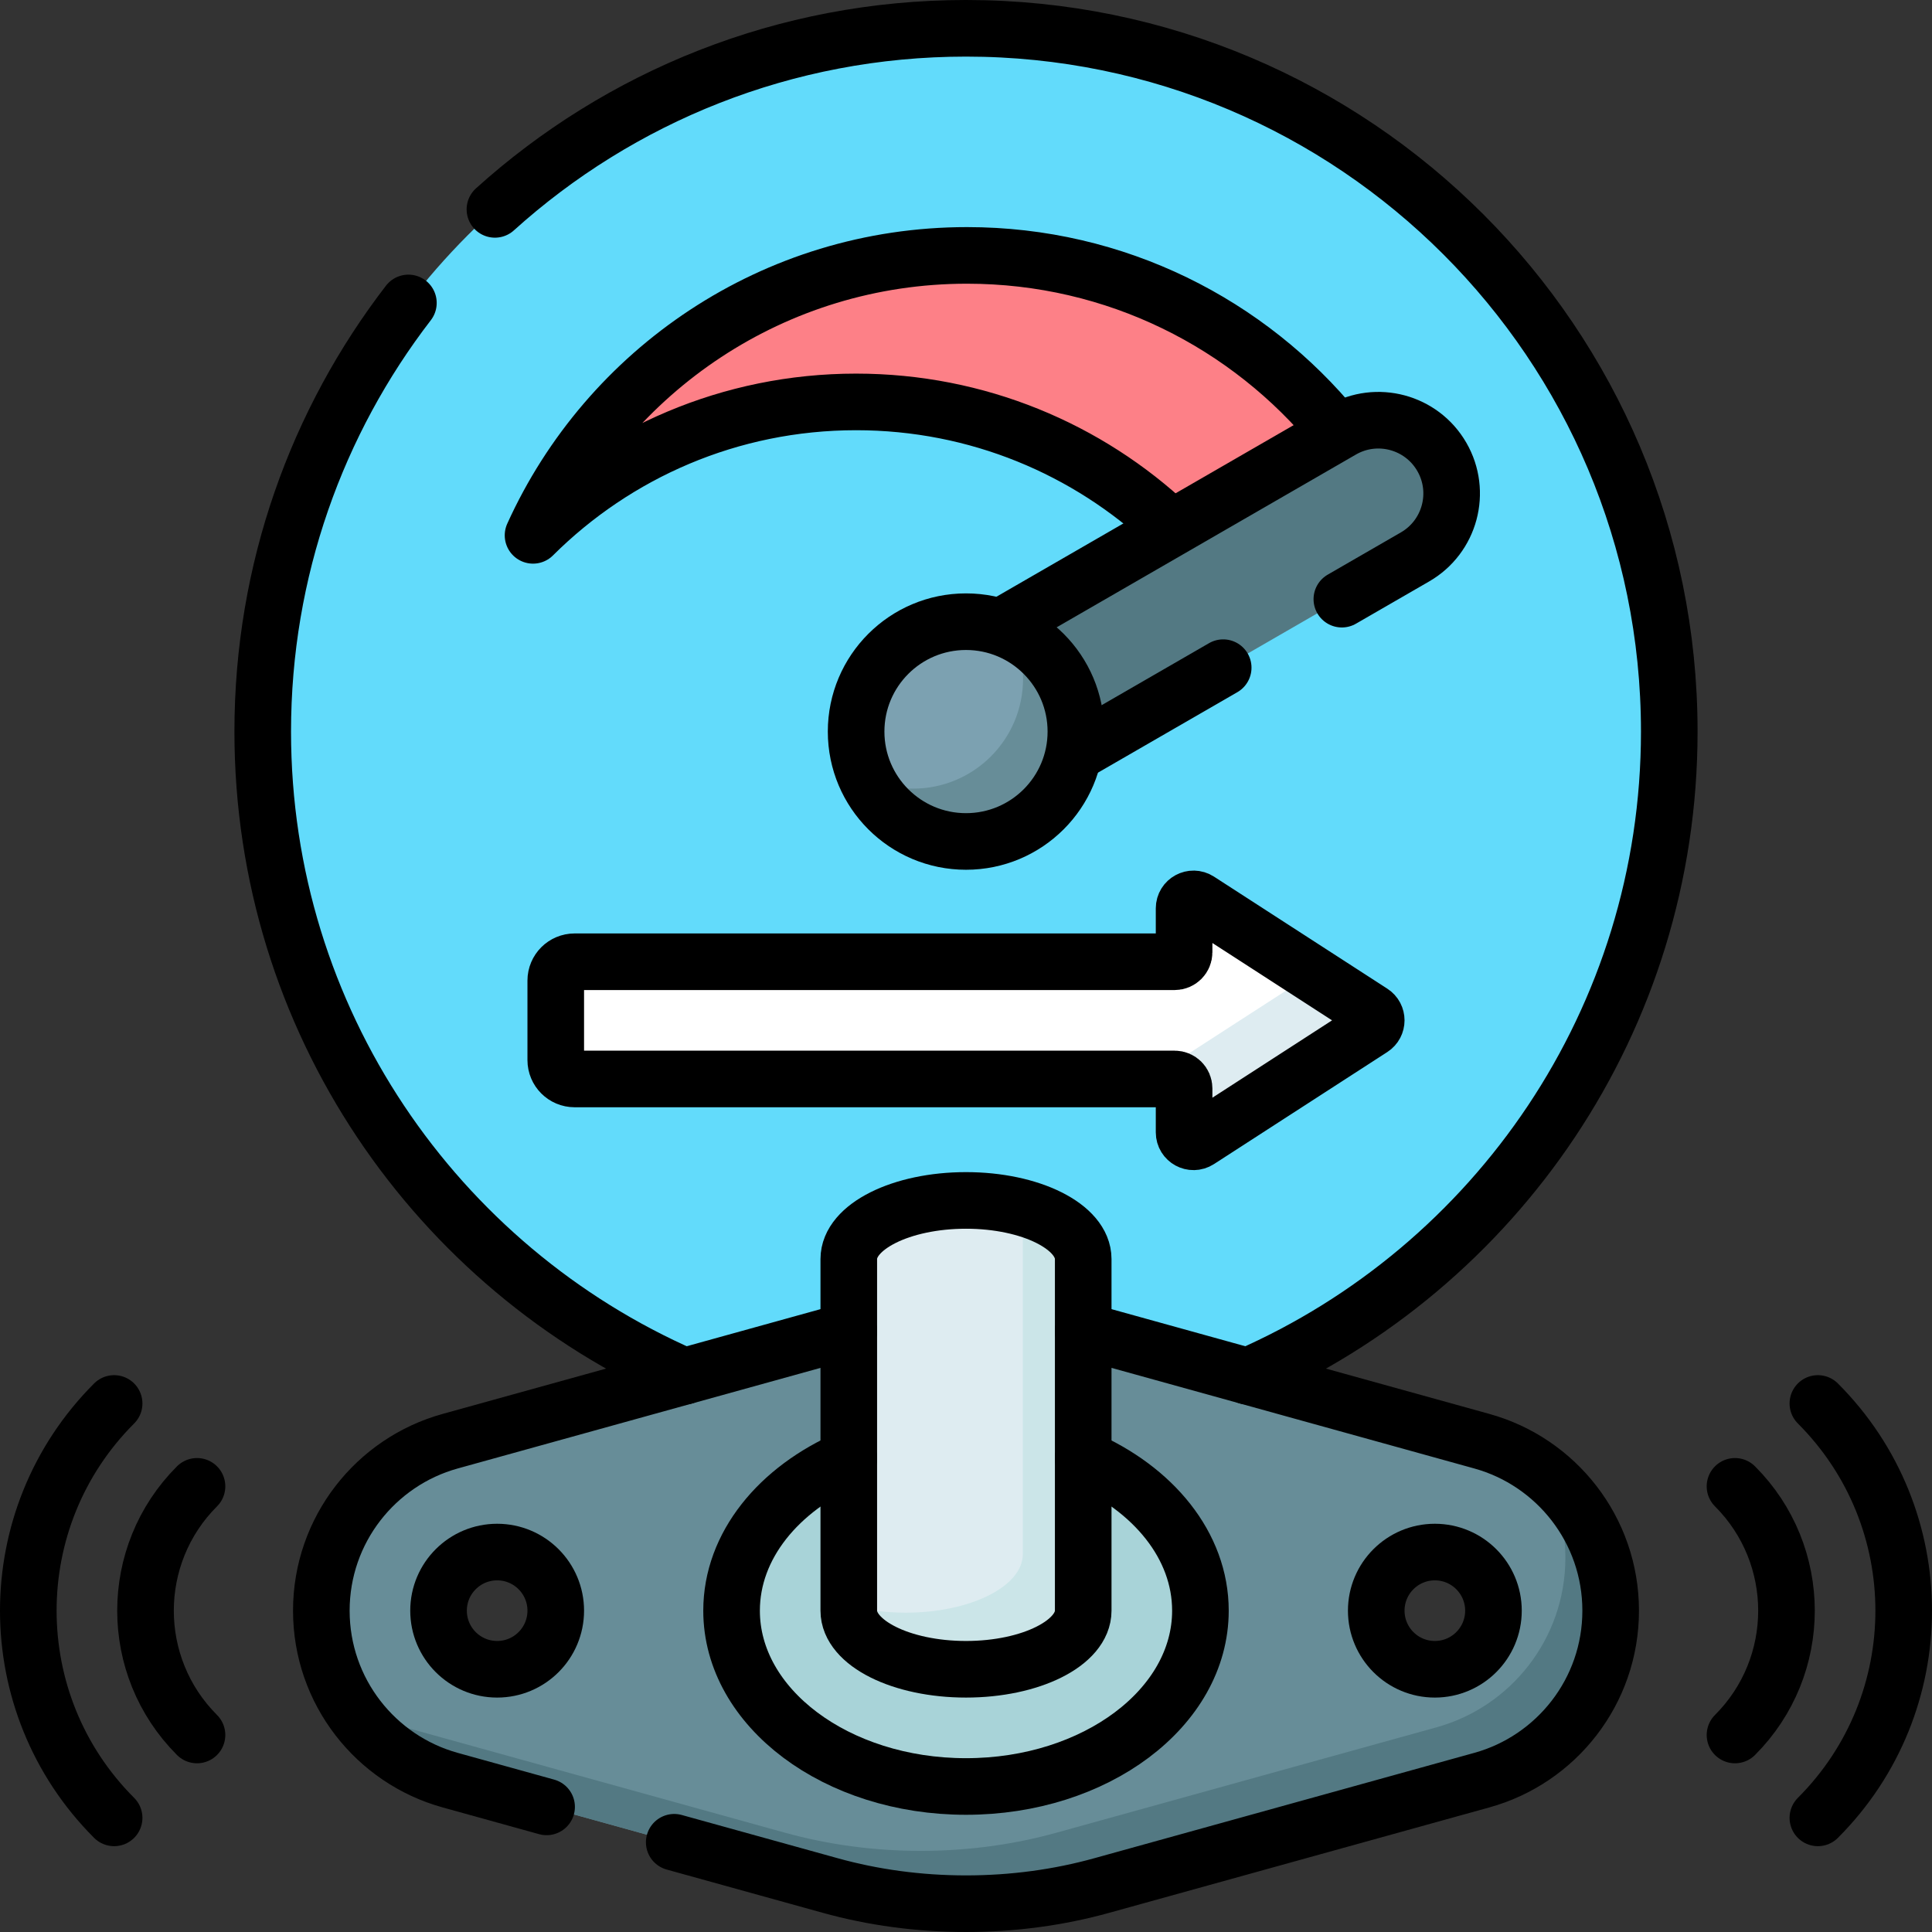
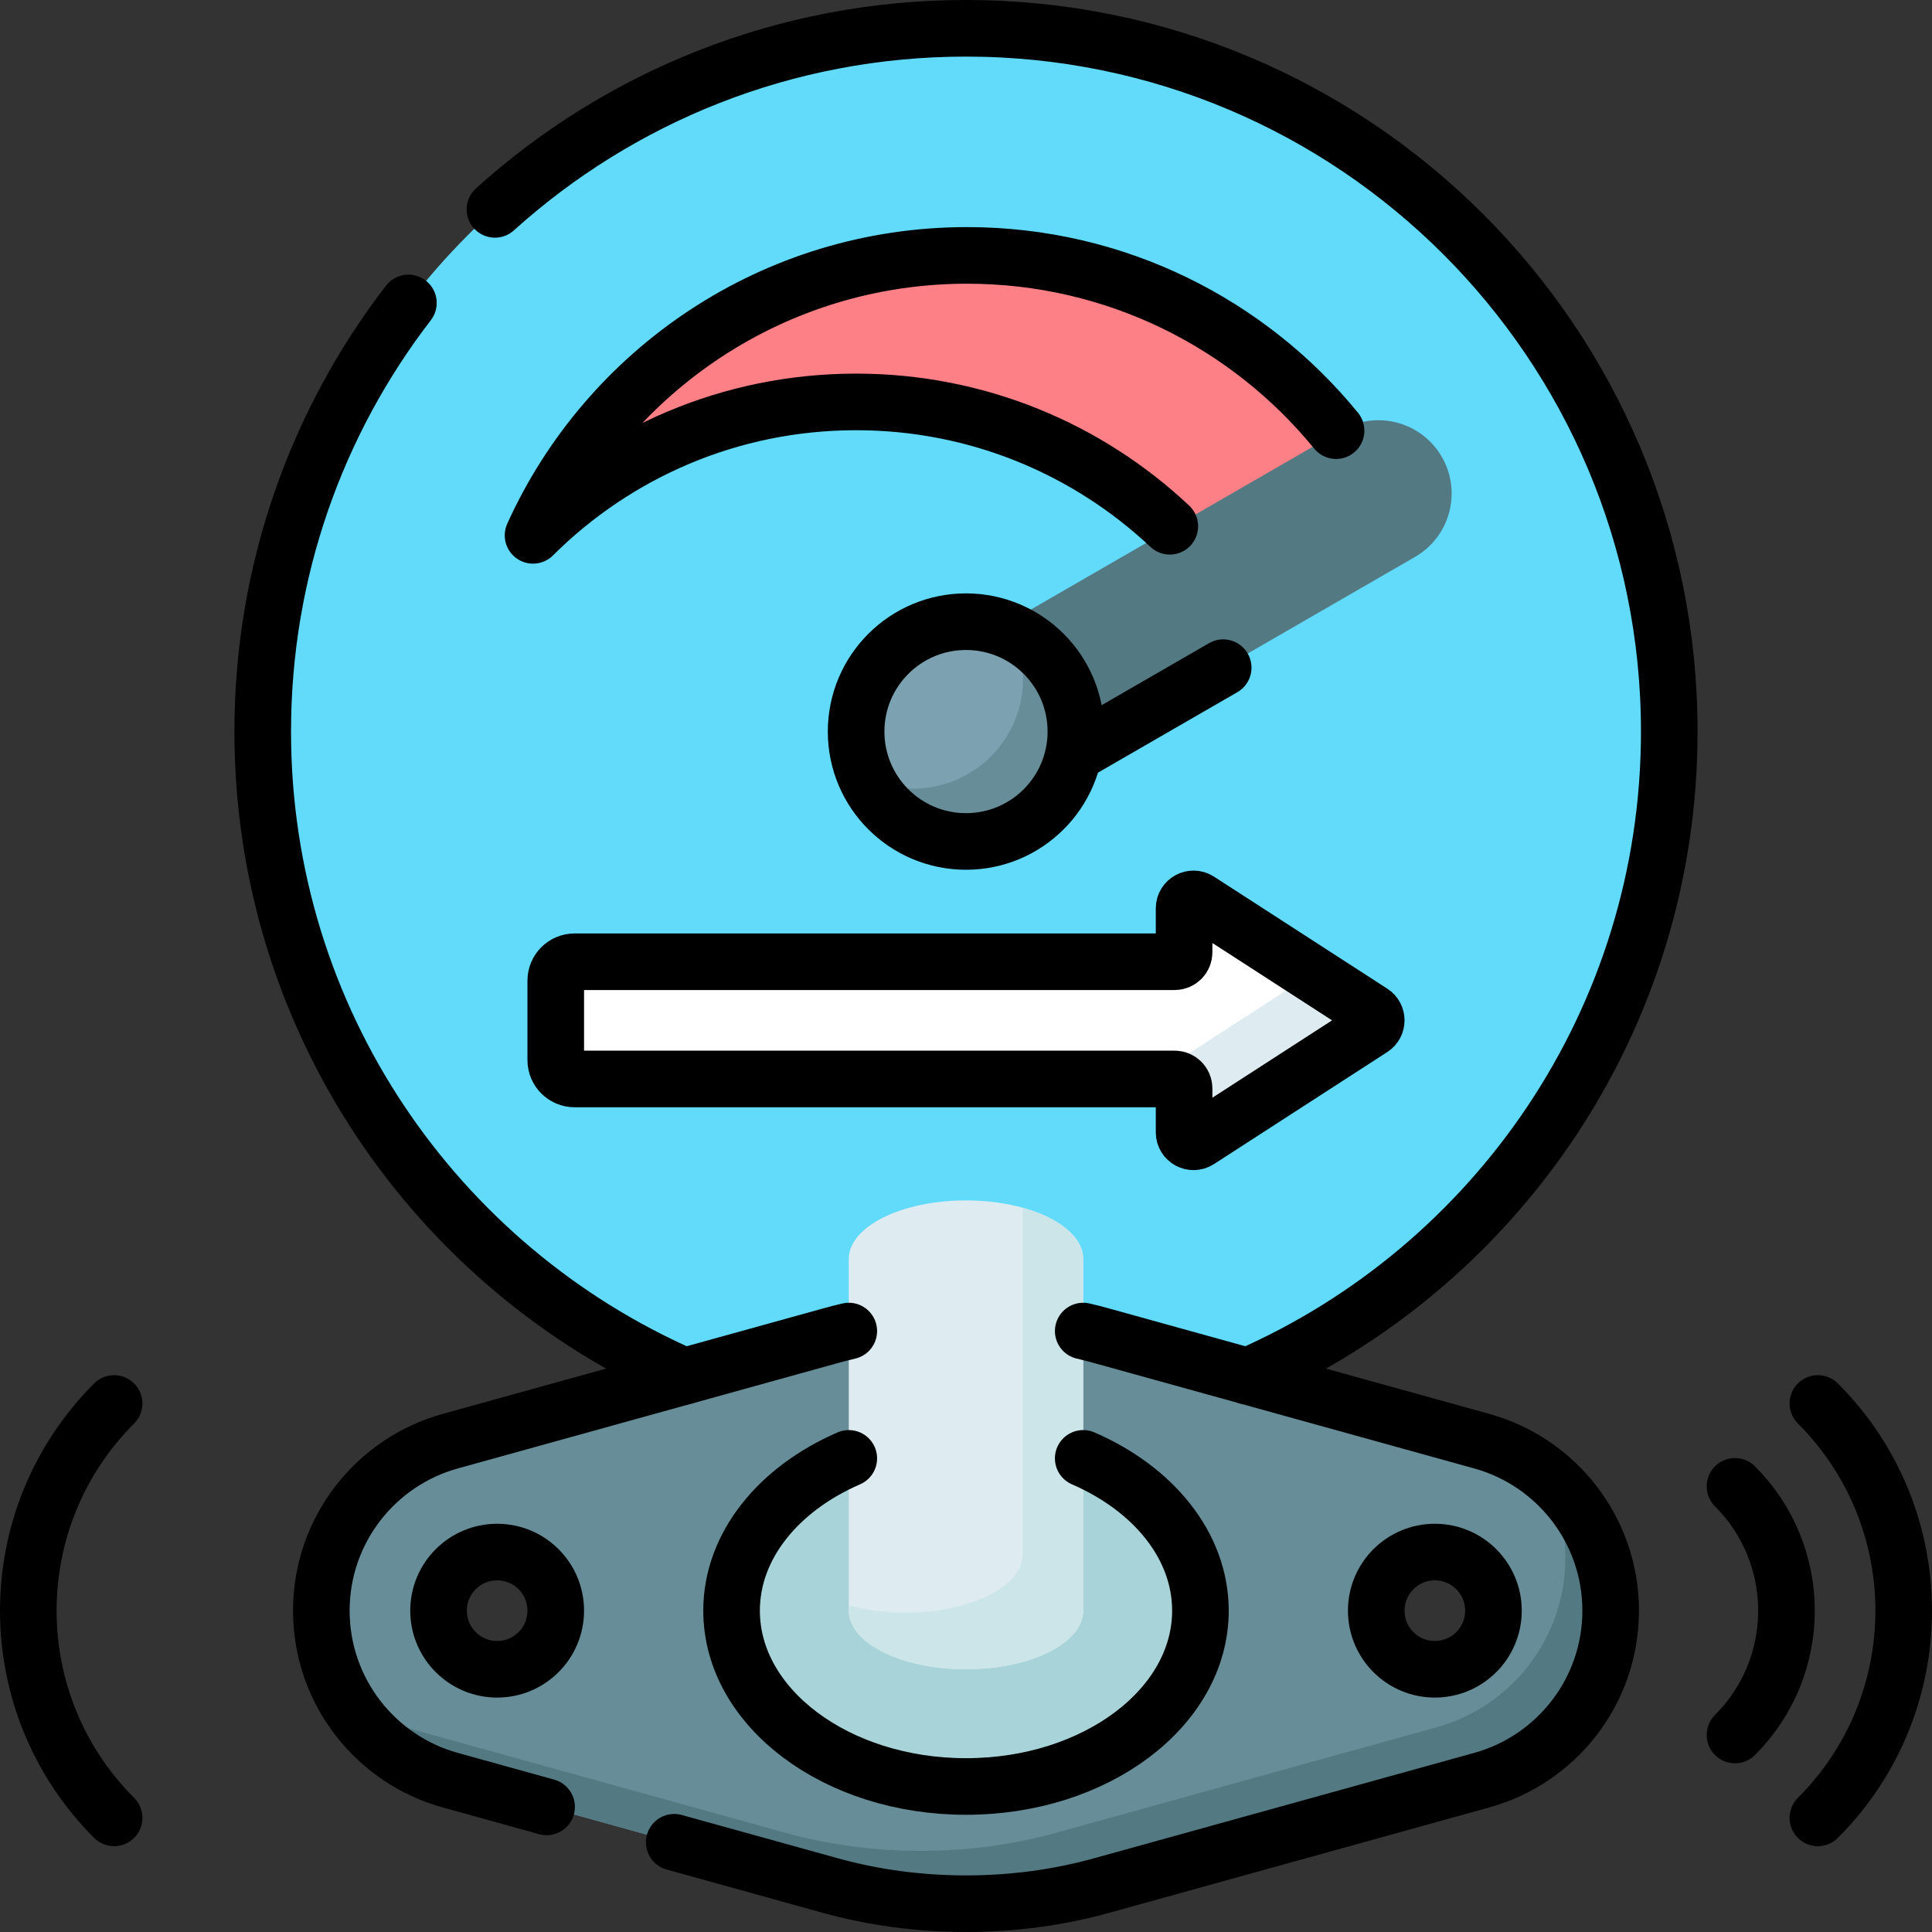
<svg xmlns="http://www.w3.org/2000/svg" xml:space="preserve" style="enable-background:new 0 0 512 512;" viewBox="0 0 512 512" y="0px" x="0px" id="Capa_1" version="1.1">
  <rect x="0" y="0" width="512" height="512" fill="#333333" stroke="none" />
  <g>
    <circle r="186.375" cy="193.875" cx="256" style="fill:#62DBFB;" />
    <path d="M392.728,381.941L392.728,381.941l-100.825-27.958h-0.001c-11.185-3.101-23.28-4.796-35.902-4.796   c-12.622,0-24.717,1.694-35.902,4.796h-0.001L119.272,381.94v0.001c-19.674,5.455-34.116,23.492-34.116,44.903   s14.442,39.448,34.116,44.903v0.001l100.825,27.957h0.001c11.185,3.101,23.28,4.796,35.902,4.796   c12.622,0,24.717-1.694,35.902-4.796h0.001l100.825-27.957v-0.001c19.674-5.455,34.116-23.492,34.116-44.903   S412.402,387.396,392.728,381.941z M131.75,442.375c-8.578,0-15.531-6.954-15.531-15.531s6.954-15.531,15.531-15.531   s15.531,6.954,15.531,15.531S140.328,442.375,131.75,442.375z M380.25,442.375c-8.578,0-15.531-6.954-15.531-15.531   s6.954-15.531,15.531-15.531s15.531,6.954,15.531,15.531S388.828,442.375,380.25,442.375z" style="fill:#678D98;" />
    <path d="M408.941,390.13c3.759,6.72,5.902,14.466,5.902,22.714c0,21.411-14.442,39.448-34.116,44.903v0.001   l-100.825,27.957h-0.001c-11.185,3.101-23.28,4.796-35.902,4.796c-12.622,0-24.717-1.694-35.902-4.796h-0.001l-100.825-27.957   v-0.001c-5.973-1.656-11.463-4.472-16.213-8.19c6,10.726,16.118,18.836,28.213,22.19v0.001l100.825,27.957h0.001   c11.185,3.101,23.28,4.796,35.902,4.796c12.622,0,24.717-1.694,35.902-4.796h0.001l100.825-27.957v-0.001   c19.674-5.455,34.116-23.492,34.116-44.903C426.844,411.933,419.839,398.658,408.941,390.13z" style="fill:#537983;" />
    <ellipse ry="46.594" rx="62.125" cy="426.844" cx="256" style="fill:#A8D3D8;" />
    <path d="M287.062,333.656c0-8.578-13.907-15.531-31.063-15.531s-31.062,6.954-31.062,15.531v93.187   c0,8.578,13.907,15.531,31.062,15.531s31.063-6.954,31.063-15.531V333.656z" style="fill:#DEECF1;" />
    <path d="M271.062,320.07v91.774c0,8.578-13.907,15.531-31.063,15.531c-5.465,0-10.601-0.706-15.062-1.945   v1.414c0,8.578,13.907,15.531,31.062,15.531c17.155,0,31.063-6.954,31.063-15.531v-93.187   C287.062,327.811,280.605,322.721,271.062,320.07z" style="fill:#CBE5E8;" />
    <path d="M256.273,67.684c-51.153,0-95.198,30.436-115.011,74.187c21.944-21.852,52.203-35.359,85.618-35.359   c36.628,0,69.465,16.23,91.713,41.889l42.756-24.432C338.729,90.038,300.111,67.684,256.273,67.684z" style="fill:#FD8087;" />
    <path d="M382.098,121.072c-5.361-9.286-17.235-12.467-26.52-7.106L254.7,172.208l19.414,33.626   l100.878-58.242C384.278,142.231,387.459,130.358,382.098,121.072z" style="fill:#537983;" />
    <circle r="29.121" cy="193.875" cx="256" style="fill:#7CA1B1;" />
    <path d="M268.37,167.505c1.764,3.755,2.751,7.947,2.751,12.37c0,16.083-13.038,29.121-29.121,29.121   c-4.423,0-8.616-0.986-12.37-2.751c4.651,9.898,14.71,16.751,26.37,16.751c16.083,0,29.121-13.038,29.121-29.121   C285.121,182.215,278.268,172.156,268.37,167.505z" style="fill:#678D98;" />
    <path d="M152.281,285.935h159.016c1.381,0,2.5,1.119,2.5,2.5v11.655c0,1.981,2.194,3.175,3.857,2.1   l45.922-29.686c1.524-0.985,1.524-3.214,0-4.199l-45.922-29.686c-1.663-1.075-3.857,0.119-3.857,2.1v11.655   c0,1.381-1.119,2.5-2.5,2.5H152.281c-2.761,0-5,2.239-5,5v21.062C147.281,283.696,149.52,285.935,152.281,285.935z" style="fill:#FFFFFF;" />
    <path d="M363.576,268.304l-15.854-10.249l-43.127,27.88h6.702c1.381,0,2.5,1.119,2.5,2.5v11.655   c0,1.981,2.194,3.175,3.857,2.099l45.922-29.686C365.1,271.518,365.1,269.289,363.576,268.304z" style="fill:#DEECF1;" />
-     <path d="M287.062,333.656c0-8.578-13.907-15.531-31.063-15.531s-31.062,6.954-31.062,15.531v93.187c0,8.578,13.907,15.531,31.062,15.531   s31.063-6.954,31.063-15.531V333.656z" style="fill:none;stroke:#000000;stroke-width:15;stroke-linecap:round;stroke-linejoin:round;stroke-miterlimit:10;" />
    <circle r="15.531" cy="426.844" cx="380.25" style="fill:none;stroke:#000000;stroke-width:15;stroke-linecap:round;stroke-linejoin:round;stroke-miterlimit:10;" />
    <circle r="15.531" cy="426.844" cx="131.75" style="fill:none;stroke:#000000;stroke-width:15;stroke-linecap:round;stroke-linejoin:round;stroke-miterlimit:10;" />
    <path d="M481.755,371.932c30.327,30.327,30.327,79.496,0,109.823" style="fill:none;stroke:#000000;stroke-width:15;stroke-linecap:round;stroke-linejoin:round;stroke-miterlimit:10;" />
    <path d="M459.79,393.897c18.196,18.196,18.196,47.698,0,65.893" style="fill:none;stroke:#000000;stroke-width:15;stroke-linecap:round;stroke-linejoin:round;stroke-miterlimit:10;" />
    <path d="M30.245,371.932c-30.327,30.327-30.327,79.496,0,109.823" style="fill:none;stroke:#000000;stroke-width:15;stroke-linecap:round;stroke-linejoin:round;stroke-miterlimit:10;" />
-     <path d="M52.209,393.897c-18.196,18.196-18.196,47.698,0,65.893" style="fill:none;stroke:#000000;stroke-width:15;stroke-linecap:round;stroke-linejoin:round;stroke-miterlimit:10;" />
    <path d="M354.074,114.125c-23.14-28.344-58.358-46.441-97.802-46.441c-51.153,0-95.198,30.436-115.011,74.187   c21.944-21.852,52.203-35.359,85.618-35.359c32.172,0,61.42,12.521,83.136,32.956" style="fill:none;stroke:#000000;stroke-width:15;stroke-linecap:round;stroke-linejoin:round;stroke-miterlimit:10;" />
-     <path d="M355.604,158.786l19.388-11.194c9.286-5.361,12.467-17.235,7.106-26.52s-17.235-12.467-26.52-7.106l-89.801,51.847" style="fill:none;stroke:#000000;stroke-width:15;stroke-linecap:round;stroke-linejoin:round;stroke-miterlimit:10;" />
    <line y2="176.94" x2="324.16" y1="199.35" x1="285.345" style="fill:none;stroke:#000000;stroke-width:15;stroke-linecap:round;stroke-linejoin:round;stroke-miterlimit:10;" />
    <circle r="29.121" cy="193.875" cx="256" style="fill:none;stroke:#000000;stroke-width:15;stroke-linecap:round;stroke-linejoin:round;stroke-miterlimit:10;" />
    <path d="M152.281,285.935h159.016c1.381,0,2.5,1.119,2.5,2.5v11.655c0,1.981,2.194,3.175,3.857,2.1l45.922-29.686   c1.524-0.985,1.524-3.214,0-4.199l-45.922-29.686c-1.663-1.075-3.857,0.119-3.857,2.1v11.655c0,1.381-1.119,2.5-2.5,2.5H152.281   c-2.761,0-5,2.239-5,5v21.062C147.281,283.696,149.52,285.935,152.281,285.935z" style="fill:none;stroke:#000000;stroke-width:15;stroke-linecap:round;stroke-linejoin:round;stroke-miterlimit:10;" />
    <path d="M108.23,80.283c-24.209,31.446-38.605,70.838-38.605,113.592c0,76.402,45.973,142.067,111.765,170.841" style="fill:none;stroke:#000000;stroke-width:15;stroke-linecap:round;stroke-linejoin:round;stroke-miterlimit:10;" />
    <path d="M330.61,364.716c65.792-28.773,111.765-94.438,111.765-170.841C442.375,90.943,358.932,7.5,256,7.5   c-48.018,0-91.795,18.159-124.838,47.986" style="fill:none;stroke:#000000;stroke-width:15;stroke-linecap:round;stroke-linejoin:round;stroke-miterlimit:10;" />
    <path d="M224.938,386.484c-18.569,8.056-31.063,23.114-31.063,40.36c0,25.733,27.814,46.594,62.125,46.594s62.125-20.861,62.125-46.594   c0-17.246-12.493-32.304-31.062-40.36" style="fill:none;stroke:#000000;stroke-width:15;stroke-linecap:round;stroke-linejoin:round;stroke-miterlimit:10;" />
    <path d="M178.676,488.219l41.421,11.485h0.001c11.185,3.101,23.28,4.796,35.902,4.796c12.622,0,24.717-1.694,35.902-4.796h0.001   l100.825-27.957v-0.001c19.674-5.455,34.116-23.492,34.116-44.903s-14.442-39.448-34.116-44.903v-0.001l-100.825-27.957h-0.001   c-1.595-0.442-3.209-0.856-4.839-1.24" style="fill:none;stroke:#000000;stroke-width:15;stroke-linecap:round;stroke-linejoin:round;stroke-miterlimit:10;" />
    <path d="M224.938,352.743c-1.631,0.384-3.244,0.798-4.839,1.24h-0.001L119.272,381.94v0.001c-19.674,5.455-34.116,23.492-34.116,44.903   s14.442,39.448,34.116,44.903v0.001l25.584,7.094" style="fill:none;stroke:#000000;stroke-width:15;stroke-linecap:round;stroke-linejoin:round;stroke-miterlimit:10;" />
  </g>
  <g>
</g>
  <g>
</g>
  <g>
</g>
  <g>
</g>
  <g>
</g>
  <g>
</g>
  <g>
</g>
  <g>
</g>
  <g>
</g>
  <g>
</g>
  <g>
</g>
  <g>
</g>
  <g>
</g>
  <g>
</g>
  <g>
</g>
</svg>